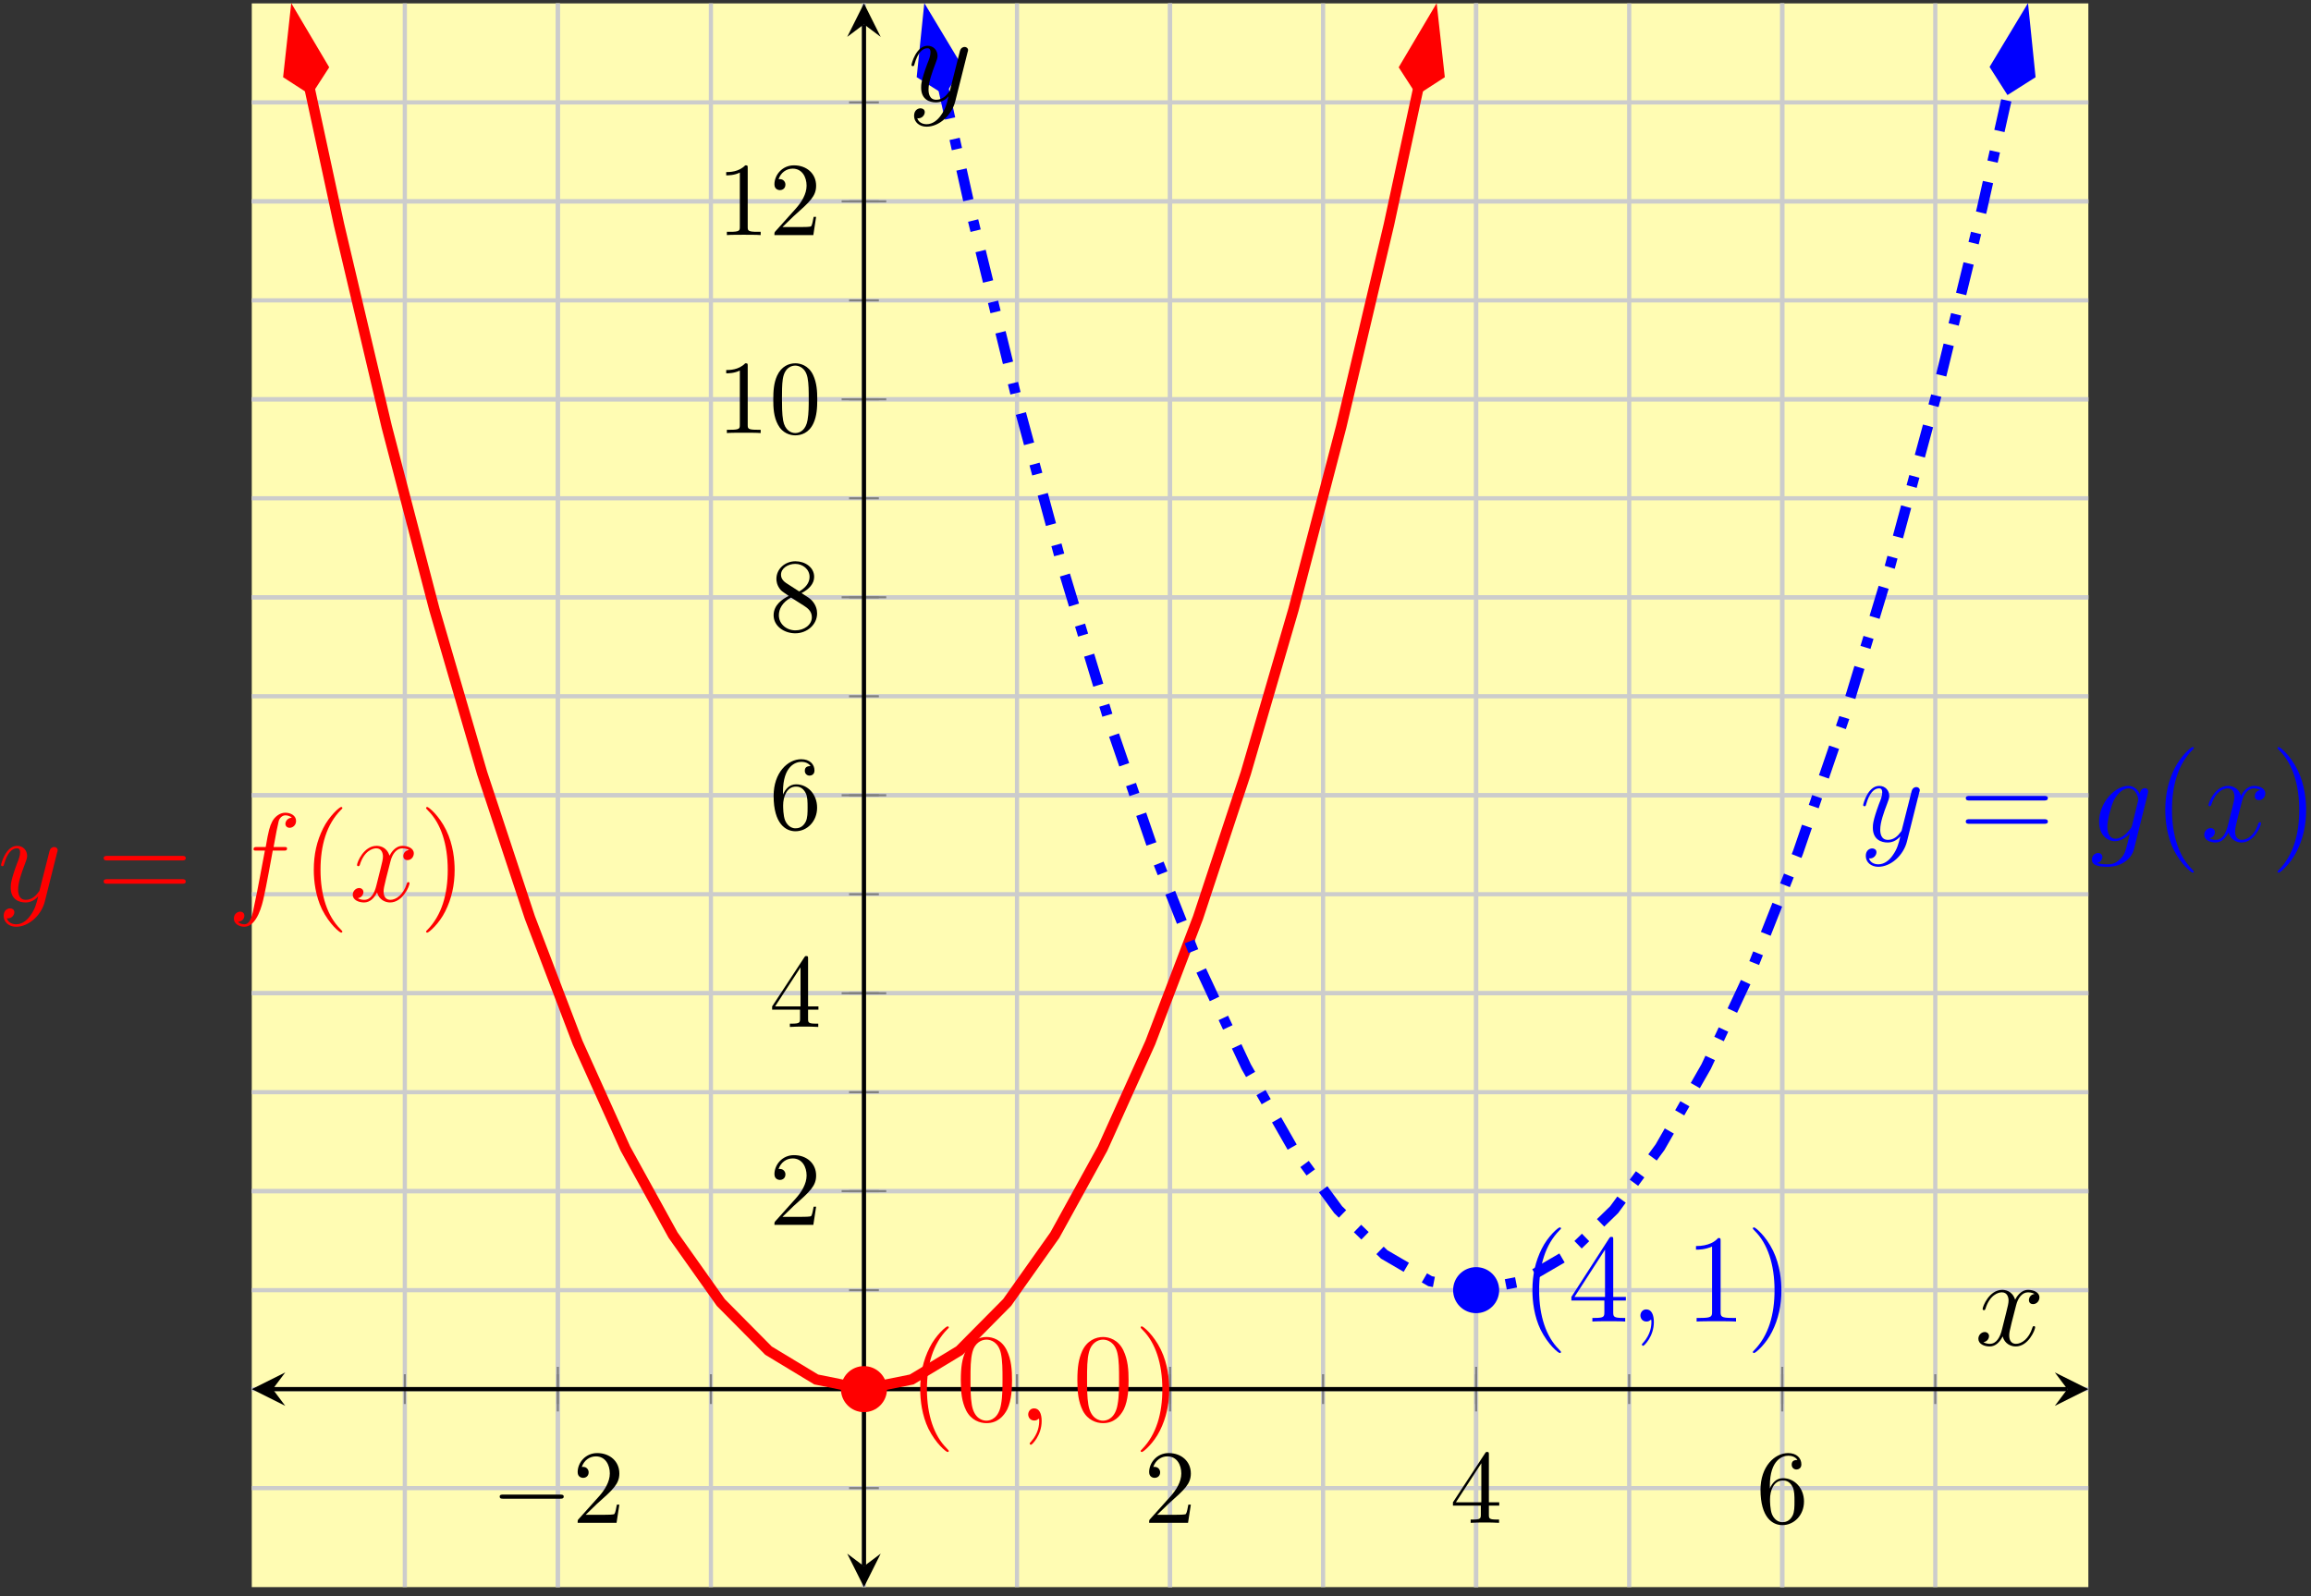
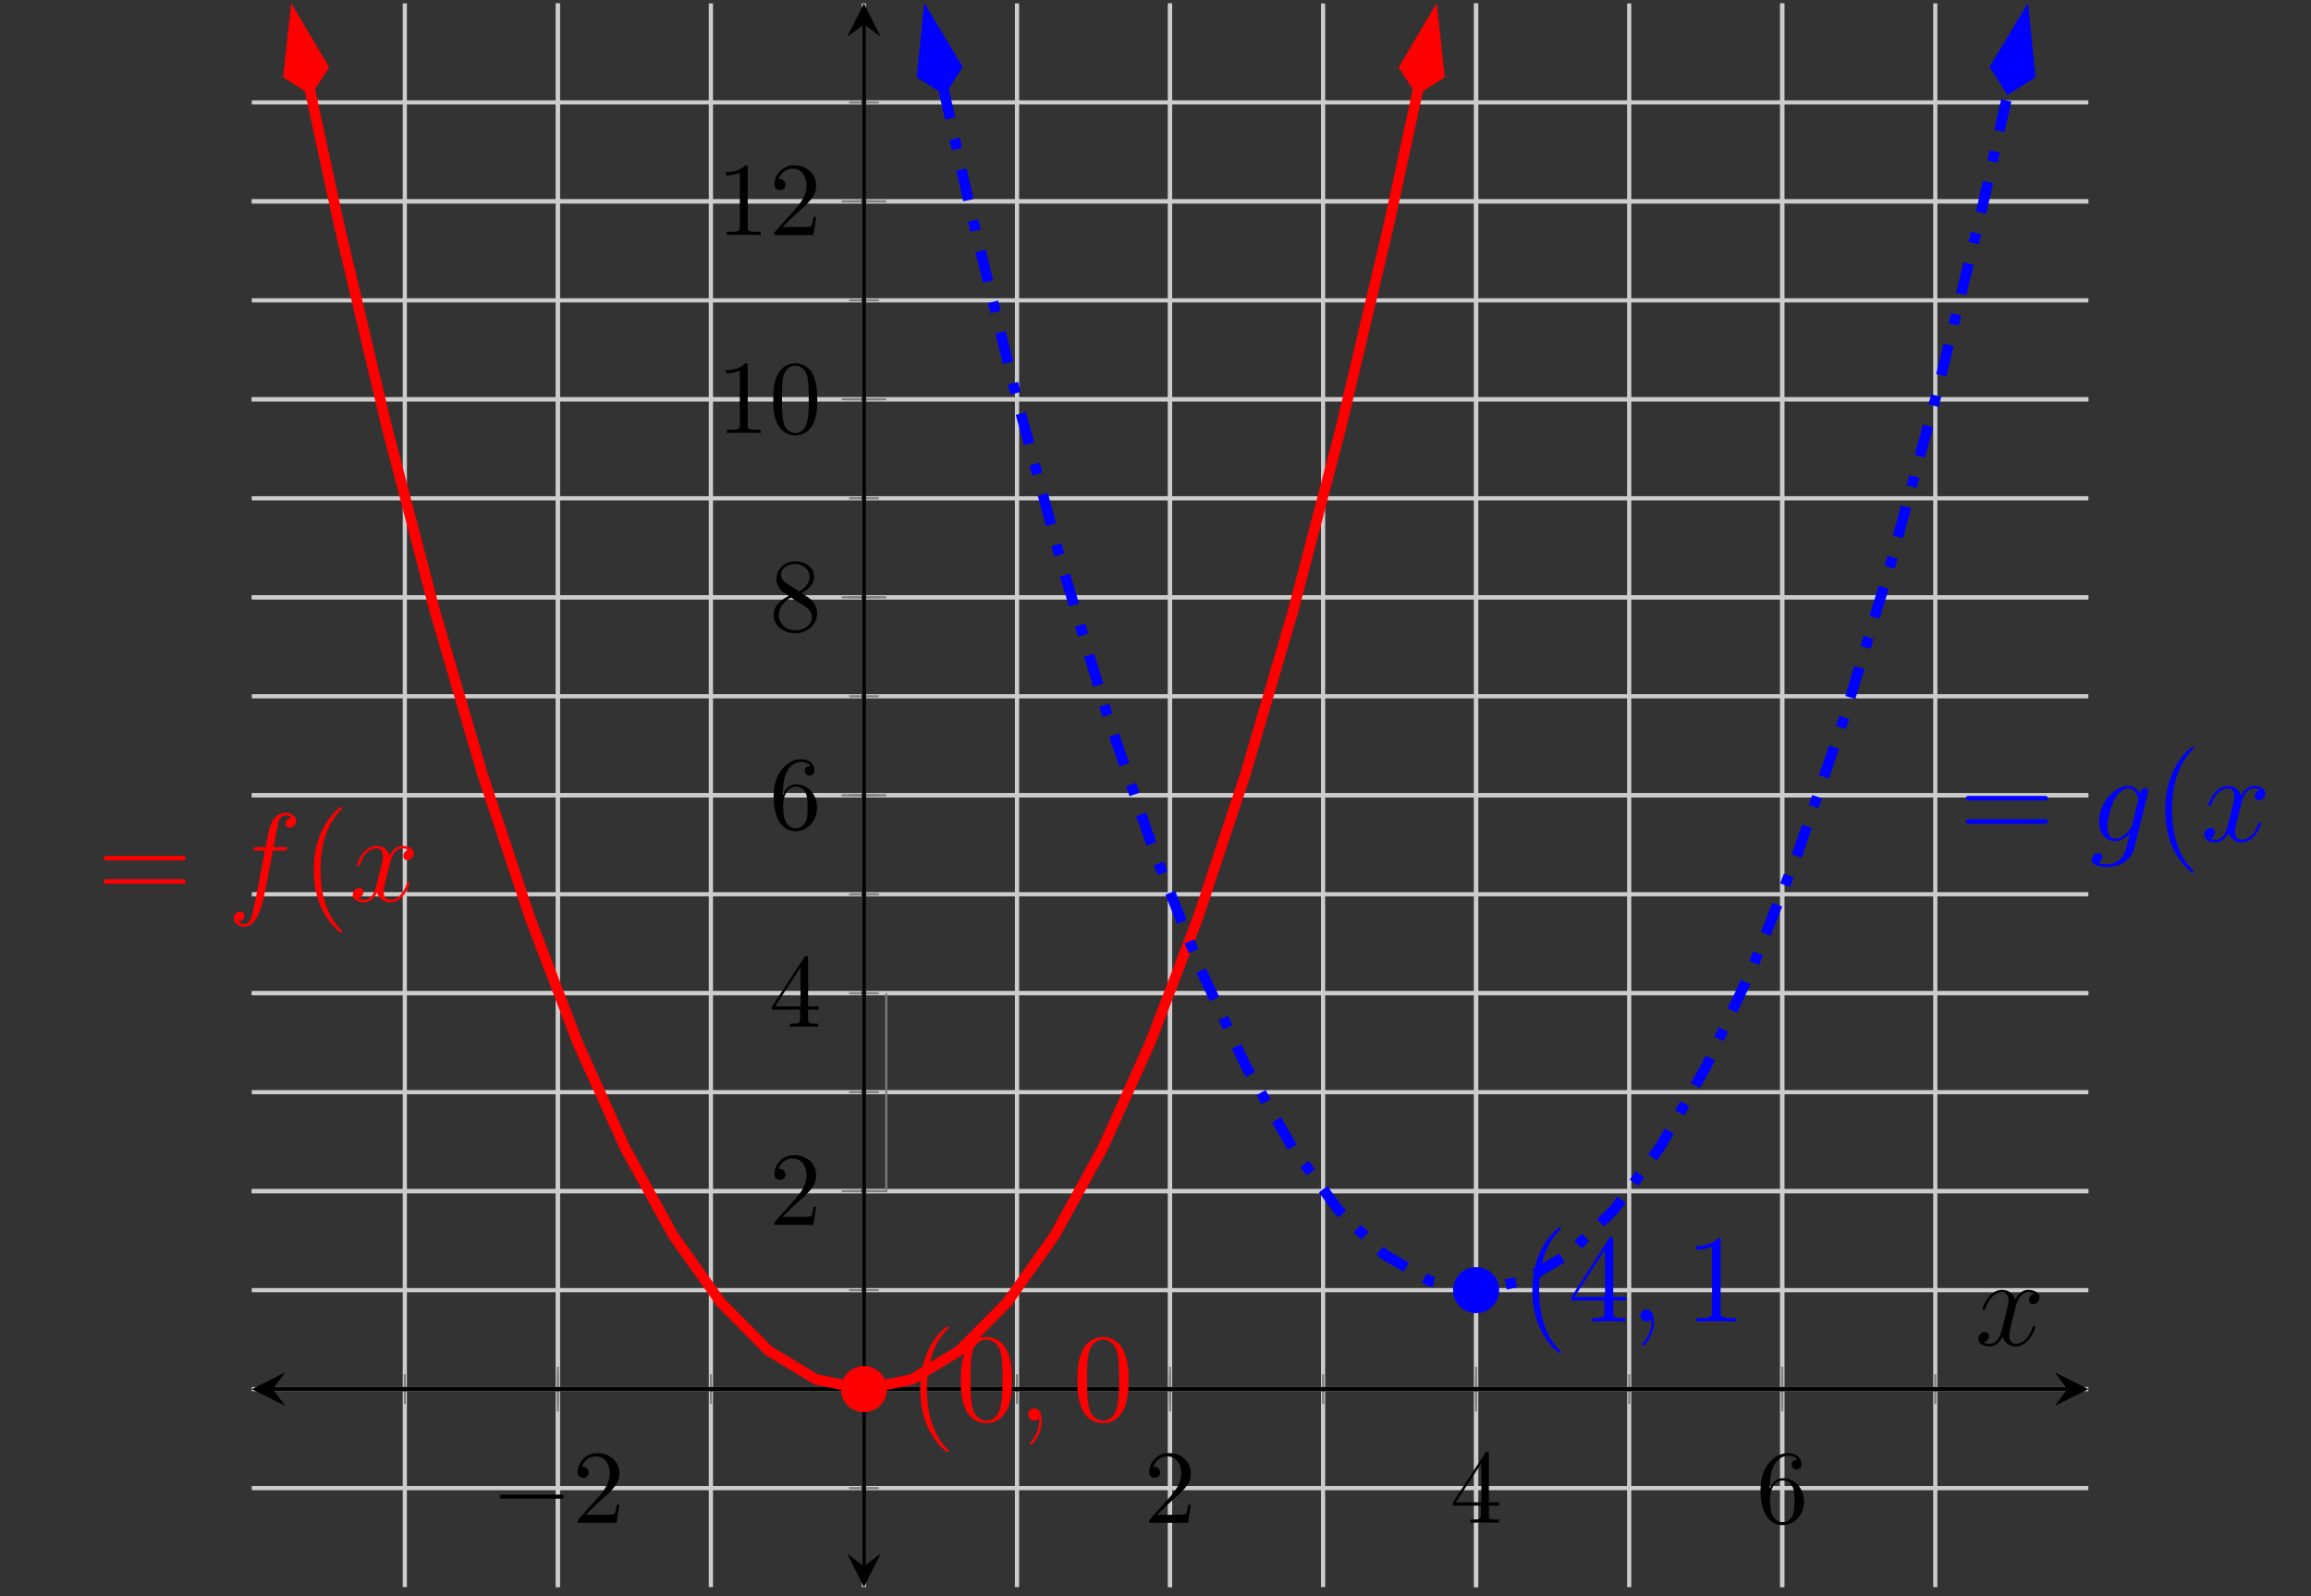
<svg xmlns="http://www.w3.org/2000/svg" xmlns:xlink="http://www.w3.org/1999/xlink" width="220pt" height="152pt" viewBox="0 0 220 152" version="1.1">
  <rect x="0" y="0" width="220" height="152" fill="#333333" stroke="none" />
  <defs>
    <g>
      <symbol overflow="visible" id="glyph0-0">
        <path style="stroke:none;" d="" />
      </symbol>
      <symbol overflow="visible" id="glyph0-1">
        <path style="stroke:none;" d="M 6.562 -2.297 C 6.734 -2.297 6.922 -2.297 6.922 -2.5 C 6.922 -2.688 6.734 -2.688 6.562 -2.688 L 1.172 -2.688 C 1 -2.688 0.828 -2.688 0.828 -2.5 C 0.828 -2.297 1 -2.297 1.172 -2.297 Z M 6.562 -2.297 " />
      </symbol>
      <symbol overflow="visible" id="glyph1-0">
        <path style="stroke:none;" d="" />
      </symbol>
      <symbol overflow="visible" id="glyph1-1">
        <path style="stroke:none;" d="M 1.266 -0.766 L 2.328 -1.797 C 3.875 -3.172 4.469 -3.703 4.469 -4.703 C 4.469 -5.844 3.578 -6.641 2.359 -6.641 C 1.234 -6.641 0.5 -5.719 0.5 -4.828 C 0.5 -4.281 1 -4.281 1.031 -4.281 C 1.203 -4.281 1.547 -4.391 1.547 -4.812 C 1.547 -5.062 1.359 -5.328 1.016 -5.328 C 0.938 -5.328 0.922 -5.328 0.891 -5.312 C 1.109 -5.969 1.656 -6.328 2.234 -6.328 C 3.141 -6.328 3.562 -5.516 3.562 -4.703 C 3.562 -3.906 3.078 -3.125 2.516 -2.5 L 0.609 -0.375 C 0.5 -0.266 0.5 -0.234 0.5 0 L 4.203 0 L 4.469 -1.734 L 4.234 -1.734 C 4.172 -1.438 4.109 -1 4 -0.844 C 3.938 -0.766 3.281 -0.766 3.062 -0.766 Z M 1.266 -0.766 " />
      </symbol>
      <symbol overflow="visible" id="glyph1-2">
        <path style="stroke:none;" d="M 2.938 -1.641 L 2.938 -0.781 C 2.938 -0.422 2.906 -0.312 2.172 -0.312 L 1.969 -0.312 L 1.969 0 C 2.375 -0.031 2.891 -0.031 3.312 -0.031 C 3.734 -0.031 4.25 -0.031 4.672 0 L 4.672 -0.312 L 4.453 -0.312 C 3.719 -0.312 3.703 -0.422 3.703 -0.781 L 3.703 -1.641 L 4.688 -1.641 L 4.688 -1.953 L 3.703 -1.953 L 3.703 -6.484 C 3.703 -6.688 3.703 -6.75 3.531 -6.75 C 3.453 -6.75 3.422 -6.75 3.344 -6.625 L 0.281 -1.953 L 0.281 -1.641 Z M 2.984 -1.953 L 0.562 -1.953 L 2.984 -5.672 Z M 2.984 -1.953 " />
      </symbol>
      <symbol overflow="visible" id="glyph1-3">
        <path style="stroke:none;" d="M 1.312 -3.266 L 1.312 -3.516 C 1.312 -6.031 2.547 -6.391 3.062 -6.391 C 3.297 -6.391 3.719 -6.328 3.938 -5.984 C 3.781 -5.984 3.391 -5.984 3.391 -5.547 C 3.391 -5.234 3.625 -5.078 3.844 -5.078 C 4 -5.078 4.312 -5.172 4.312 -5.562 C 4.312 -6.156 3.875 -6.641 3.047 -6.641 C 1.766 -6.641 0.422 -5.359 0.422 -3.156 C 0.422 -0.484 1.578 0.219 2.5 0.219 C 3.609 0.219 4.562 -0.719 4.562 -2.031 C 4.562 -3.297 3.672 -4.25 2.562 -4.25 C 1.891 -4.25 1.516 -3.75 1.312 -3.266 Z M 2.5 -0.062 C 1.875 -0.062 1.578 -0.656 1.516 -0.812 C 1.328 -1.281 1.328 -2.078 1.328 -2.25 C 1.328 -3.031 1.656 -4.031 2.547 -4.031 C 2.719 -4.031 3.172 -4.031 3.484 -3.406 C 3.656 -3.047 3.656 -2.531 3.656 -2.047 C 3.656 -1.562 3.656 -1.062 3.484 -0.703 C 3.188 -0.109 2.734 -0.062 2.5 -0.062 Z M 2.5 -0.062 " />
      </symbol>
      <symbol overflow="visible" id="glyph1-4">
        <path style="stroke:none;" d="M 1.625 -4.562 C 1.172 -4.859 1.125 -5.188 1.125 -5.359 C 1.125 -5.969 1.781 -6.391 2.484 -6.391 C 3.203 -6.391 3.844 -5.875 3.844 -5.156 C 3.844 -4.578 3.453 -4.109 2.859 -3.766 Z M 3.078 -3.609 C 3.797 -3.984 4.281 -4.5 4.281 -5.156 C 4.281 -6.078 3.406 -6.641 2.5 -6.641 C 1.5 -6.641 0.688 -5.906 0.688 -4.969 C 0.688 -4.797 0.703 -4.344 1.125 -3.875 C 1.234 -3.766 1.609 -3.516 1.859 -3.344 C 1.281 -3.047 0.422 -2.5 0.422 -1.5 C 0.422 -0.453 1.438 0.219 2.484 0.219 C 3.609 0.219 4.562 -0.609 4.562 -1.672 C 4.562 -2.031 4.453 -2.484 4.062 -2.906 C 3.875 -3.109 3.719 -3.203 3.078 -3.609 Z M 2.078 -3.188 L 3.312 -2.406 C 3.594 -2.219 4.062 -1.922 4.062 -1.312 C 4.062 -0.578 3.312 -0.062 2.5 -0.062 C 1.641 -0.062 0.922 -0.672 0.922 -1.5 C 0.922 -2.078 1.234 -2.719 2.078 -3.188 Z M 2.078 -3.188 " />
      </symbol>
      <symbol overflow="visible" id="glyph1-5">
        <path style="stroke:none;" d="M 2.938 -6.375 C 2.938 -6.625 2.938 -6.641 2.703 -6.641 C 2.078 -6 1.203 -6 0.891 -6 L 0.891 -5.688 C 1.094 -5.688 1.672 -5.688 2.188 -5.953 L 2.188 -0.781 C 2.188 -0.422 2.156 -0.312 1.266 -0.312 L 0.953 -0.312 L 0.953 0 C 1.297 -0.031 2.156 -0.031 2.562 -0.031 C 2.953 -0.031 3.828 -0.031 4.172 0 L 4.172 -0.312 L 3.859 -0.312 C 2.953 -0.312 2.938 -0.422 2.938 -0.781 Z M 2.938 -6.375 " />
      </symbol>
      <symbol overflow="visible" id="glyph1-6">
        <path style="stroke:none;" d="M 4.578 -3.188 C 4.578 -3.984 4.531 -4.781 4.188 -5.516 C 3.734 -6.484 2.906 -6.641 2.5 -6.641 C 1.891 -6.641 1.172 -6.375 0.75 -5.453 C 0.438 -4.766 0.391 -3.984 0.391 -3.188 C 0.391 -2.438 0.422 -1.547 0.844 -0.781 C 1.266 0.016 2 0.219 2.484 0.219 C 3.016 0.219 3.781 0.016 4.219 -0.938 C 4.531 -1.625 4.578 -2.406 4.578 -3.188 Z M 2.484 0 C 2.094 0 1.5 -0.25 1.328 -1.203 C 1.219 -1.797 1.219 -2.719 1.219 -3.312 C 1.219 -3.953 1.219 -4.609 1.297 -5.141 C 1.484 -6.328 2.234 -6.422 2.484 -6.422 C 2.812 -6.422 3.469 -6.234 3.656 -5.25 C 3.766 -4.688 3.766 -3.938 3.766 -3.312 C 3.766 -2.562 3.766 -1.891 3.656 -1.25 C 3.5 -0.297 2.938 0 2.484 0 Z M 2.484 0 " />
      </symbol>
      <symbol overflow="visible" id="glyph2-0">
        <path style="stroke:none;" d="" />
      </symbol>
      <symbol overflow="visible" id="glyph2-1">
-         <path style="stroke:none;" d="M 3.141 1.344 C 2.828 1.797 2.359 2.203 1.766 2.203 C 1.625 2.203 1.047 2.172 0.875 1.625 C 0.906 1.641 0.969 1.641 0.984 1.641 C 1.344 1.641 1.594 1.328 1.594 1.047 C 1.594 0.781 1.359 0.688 1.188 0.688 C 0.984 0.688 0.578 0.828 0.578 1.406 C 0.578 2.016 1.094 2.438 1.766 2.438 C 2.969 2.438 4.172 1.344 4.5 0.016 L 5.672 -4.656 C 5.688 -4.703 5.719 -4.781 5.719 -4.859 C 5.719 -5.031 5.562 -5.156 5.391 -5.156 C 5.281 -5.156 5.031 -5.109 4.938 -4.75 L 4.047 -1.234 C 4 -1.016 4 -0.984 3.891 -0.859 C 3.656 -0.531 3.266 -0.125 2.688 -0.125 C 2.016 -0.125 1.953 -0.781 1.953 -1.094 C 1.953 -1.781 2.281 -2.703 2.609 -3.562 C 2.734 -3.906 2.812 -4.078 2.812 -4.312 C 2.812 -4.812 2.453 -5.266 1.859 -5.266 C 0.766 -5.266 0.328 -3.531 0.328 -3.438 C 0.328 -3.391 0.375 -3.328 0.453 -3.328 C 0.562 -3.328 0.578 -3.375 0.625 -3.547 C 0.906 -4.547 1.359 -5.031 1.828 -5.031 C 1.938 -5.031 2.141 -5.031 2.141 -4.641 C 2.141 -4.328 2.016 -3.984 1.828 -3.531 C 1.25 -1.953 1.25 -1.562 1.25 -1.281 C 1.25 -0.141 2.062 0.125 2.656 0.125 C 3 0.125 3.438 0.016 3.844 -0.438 L 3.859 -0.422 C 3.688 0.281 3.562 0.75 3.141 1.344 Z M 3.141 1.344 " />
-       </symbol>
+         </symbol>
      <symbol overflow="visible" id="glyph2-2">
        <path style="stroke:none;" d="M 5.328 -4.812 C 5.562 -4.812 5.672 -4.812 5.672 -5.031 C 5.672 -5.156 5.562 -5.156 5.359 -5.156 L 4.391 -5.156 C 4.609 -6.391 4.781 -7.234 4.875 -7.609 C 4.953 -7.906 5.203 -8.172 5.516 -8.172 C 5.766 -8.172 6.016 -8.062 6.125 -7.953 C 5.672 -7.906 5.516 -7.562 5.516 -7.359 C 5.516 -7.125 5.703 -6.984 5.922 -6.984 C 6.172 -6.984 6.531 -7.188 6.531 -7.641 C 6.531 -8.141 6.031 -8.422 5.5 -8.422 C 4.984 -8.422 4.484 -8.031 4.25 -7.562 C 4.031 -7.141 3.906 -6.719 3.641 -5.156 L 2.828 -5.156 C 2.609 -5.156 2.484 -5.156 2.484 -4.938 C 2.484 -4.812 2.562 -4.812 2.797 -4.812 L 3.562 -4.812 C 3.344 -3.688 2.859 -0.984 2.578 0.281 C 2.375 1.328 2.203 2.203 1.609 2.203 C 1.562 2.203 1.219 2.203 1 1.969 C 1.609 1.922 1.609 1.406 1.609 1.391 C 1.609 1.141 1.438 1 1.203 1 C 0.969 1 0.609 1.203 0.609 1.656 C 0.609 2.172 1.141 2.438 1.609 2.438 C 2.828 2.438 3.328 0.25 3.453 -0.344 C 3.672 -1.266 4.25 -4.453 4.312 -4.812 Z M 5.328 -4.812 " />
      </symbol>
      <symbol overflow="visible" id="glyph2-3">
        <path style="stroke:none;" d="M 5.672 -4.875 C 5.281 -4.812 5.141 -4.516 5.141 -4.297 C 5.141 -4 5.359 -3.906 5.531 -3.906 C 5.891 -3.906 6.141 -4.219 6.141 -4.547 C 6.141 -5.047 5.562 -5.266 5.062 -5.266 C 4.344 -5.266 3.938 -4.547 3.828 -4.328 C 3.547 -5.219 2.812 -5.266 2.594 -5.266 C 1.375 -5.266 0.734 -3.703 0.734 -3.438 C 0.734 -3.391 0.781 -3.328 0.859 -3.328 C 0.953 -3.328 0.984 -3.406 1 -3.453 C 1.406 -4.781 2.219 -5.031 2.562 -5.031 C 3.094 -5.031 3.203 -4.531 3.203 -4.25 C 3.203 -3.984 3.125 -3.703 2.984 -3.125 L 2.578 -1.5 C 2.406 -0.781 2.062 -0.125 1.422 -0.125 C 1.359 -0.125 1.062 -0.125 0.812 -0.281 C 1.25 -0.359 1.344 -0.719 1.344 -0.859 C 1.344 -1.094 1.156 -1.25 0.938 -1.25 C 0.641 -1.25 0.328 -0.984 0.328 -0.609 C 0.328 -0.109 0.891 0.125 1.406 0.125 C 1.984 0.125 2.391 -0.328 2.641 -0.828 C 2.828 -0.125 3.438 0.125 3.875 0.125 C 5.094 0.125 5.734 -1.453 5.734 -1.703 C 5.734 -1.766 5.688 -1.812 5.625 -1.812 C 5.516 -1.812 5.5 -1.75 5.469 -1.656 C 5.141 -0.609 4.453 -0.125 3.906 -0.125 C 3.484 -0.125 3.266 -0.438 3.266 -0.922 C 3.266 -1.188 3.312 -1.375 3.5 -2.156 L 3.922 -3.797 C 4.094 -4.5 4.5 -5.031 5.062 -5.031 C 5.078 -5.031 5.422 -5.031 5.672 -4.875 Z M 5.672 -4.875 " />
      </symbol>
      <symbol overflow="visible" id="glyph2-4">
        <path style="stroke:none;" d="M 4.047 -1.516 C 4 -1.328 3.969 -1.281 3.812 -1.094 C 3.328 -0.469 2.828 -0.234 2.453 -0.234 C 2.062 -0.234 1.688 -0.547 1.688 -1.375 C 1.688 -2.016 2.047 -3.344 2.312 -3.891 C 2.656 -4.547 3.188 -5.031 3.688 -5.031 C 4.484 -5.031 4.641 -4.047 4.641 -3.984 L 4.609 -3.812 Z M 4.781 -4.484 C 4.625 -4.828 4.297 -5.266 3.688 -5.266 C 2.391 -5.266 0.906 -3.641 0.906 -1.859 C 0.906 -0.609 1.656 0 2.422 0 C 3.062 0 3.625 -0.5 3.844 -0.734 L 3.578 0.328 C 3.406 0.984 3.328 1.297 2.906 1.703 C 2.422 2.203 1.953 2.203 1.703 2.203 C 1.344 2.203 1.047 2.172 0.734 2.078 C 1.125 1.969 1.219 1.641 1.219 1.5 C 1.219 1.312 1.078 1.125 0.812 1.125 C 0.531 1.125 0.219 1.359 0.219 1.75 C 0.219 2.25 0.703 2.438 1.719 2.438 C 3.266 2.438 4.062 1.453 4.219 0.797 L 5.547 -4.547 C 5.578 -4.703 5.578 -4.719 5.578 -4.75 C 5.578 -4.906 5.453 -5.047 5.266 -5.047 C 4.984 -5.047 4.812 -4.812 4.781 -4.484 Z M 4.781 -4.484 " />
      </symbol>
      <symbol overflow="visible" id="glyph2-5">
        <path style="stroke:none;" d="M 2.328 0.047 C 2.328 -0.641 2.109 -1.156 1.609 -1.156 C 1.234 -1.156 1.047 -0.844 1.047 -0.578 C 1.047 -0.328 1.219 0 1.625 0 C 1.781 0 1.906 -0.047 2.016 -0.156 C 2.047 -0.172 2.062 -0.172 2.062 -0.172 C 2.094 -0.172 2.094 -0.016 2.094 0.047 C 2.094 0.438 2.016 1.219 1.328 2 C 1.188 2.141 1.188 2.156 1.188 2.188 C 1.188 2.25 1.25 2.312 1.312 2.312 C 1.406 2.312 2.328 1.422 2.328 0.047 Z M 2.328 0.047 " />
      </symbol>
      <symbol overflow="visible" id="glyph3-0">
        <path style="stroke:none;" d="" />
      </symbol>
      <symbol overflow="visible" id="glyph3-1">
        <path style="stroke:none;" d="M 8.062 -3.875 C 8.234 -3.875 8.453 -3.875 8.453 -4.094 C 8.453 -4.312 8.25 -4.312 8.062 -4.312 L 1.031 -4.312 C 0.859 -4.312 0.641 -4.312 0.641 -4.094 C 0.641 -3.875 0.844 -3.875 1.031 -3.875 Z M 8.062 -1.656 C 8.234 -1.656 8.453 -1.656 8.453 -1.859 C 8.453 -2.094 8.25 -2.094 8.062 -2.094 L 1.031 -2.094 C 0.859 -2.094 0.641 -2.094 0.641 -1.875 C 0.641 -1.656 0.844 -1.656 1.031 -1.656 Z M 8.062 -1.656 " />
      </symbol>
      <symbol overflow="visible" id="glyph3-2">
        <path style="stroke:none;" d="M 3.891 2.906 C 3.891 2.875 3.891 2.844 3.688 2.641 C 2.484 1.438 1.812 -0.531 1.812 -2.969 C 1.812 -5.297 2.375 -7.297 3.766 -8.703 C 3.891 -8.812 3.891 -8.828 3.891 -8.875 C 3.891 -8.938 3.828 -8.969 3.781 -8.969 C 3.625 -8.969 2.641 -8.109 2.062 -6.938 C 1.453 -5.719 1.172 -4.453 1.172 -2.969 C 1.172 -1.906 1.344 -0.484 1.953 0.781 C 2.672 2.219 3.641 3 3.781 3 C 3.828 3 3.891 2.969 3.891 2.906 Z M 3.891 2.906 " />
      </symbol>
      <symbol overflow="visible" id="glyph3-3">
-         <path style="stroke:none;" d="M 3.375 -2.969 C 3.375 -3.891 3.25 -5.359 2.578 -6.75 C 1.875 -8.188 0.891 -8.969 0.766 -8.969 C 0.719 -8.969 0.656 -8.938 0.656 -8.875 C 0.656 -8.828 0.656 -8.812 0.859 -8.609 C 2.062 -7.406 2.719 -5.422 2.719 -2.984 C 2.719 -0.672 2.156 1.328 0.781 2.734 C 0.656 2.844 0.656 2.875 0.656 2.906 C 0.656 2.969 0.719 3 0.766 3 C 0.922 3 1.906 2.141 2.484 0.969 C 3.094 -0.25 3.375 -1.547 3.375 -2.969 Z M 3.375 -2.969 " />
-       </symbol>
+         </symbol>
      <symbol overflow="visible" id="glyph3-4">
        <path style="stroke:none;" d="M 5.359 -3.828 C 5.359 -4.812 5.297 -5.781 4.859 -6.688 C 4.375 -7.688 3.516 -7.953 2.922 -7.953 C 2.234 -7.953 1.391 -7.609 0.938 -6.609 C 0.609 -5.859 0.484 -5.109 0.484 -3.828 C 0.484 -2.672 0.578 -1.797 1 -0.938 C 1.469 -0.031 2.297 0.25 2.922 0.25 C 3.953 0.25 4.547 -0.375 4.906 -1.062 C 5.328 -1.953 5.359 -3.125 5.359 -3.828 Z M 2.922 0.016 C 2.531 0.016 1.75 -0.203 1.531 -1.5 C 1.406 -2.219 1.406 -3.125 1.406 -3.969 C 1.406 -4.953 1.406 -5.828 1.594 -6.531 C 1.797 -7.344 2.406 -7.703 2.922 -7.703 C 3.375 -7.703 4.062 -7.438 4.297 -6.406 C 4.453 -5.719 4.453 -4.781 4.453 -3.969 C 4.453 -3.172 4.453 -2.266 4.312 -1.531 C 4.094 -0.219 3.328 0.016 2.922 0.016 Z M 2.922 0.016 " />
      </symbol>
      <symbol overflow="visible" id="glyph3-5">
        <path style="stroke:none;" d="M 4.312 -7.781 C 4.312 -8.016 4.312 -8.062 4.141 -8.062 C 4.047 -8.062 4.016 -8.062 3.922 -7.922 L 0.328 -2.344 L 0.328 -2 L 3.469 -2 L 3.469 -0.906 C 3.469 -0.469 3.438 -0.344 2.562 -0.344 L 2.328 -0.344 L 2.328 0 C 2.609 -0.031 3.547 -0.031 3.891 -0.031 C 4.219 -0.031 5.172 -0.031 5.453 0 L 5.453 -0.344 L 5.219 -0.344 C 4.344 -0.344 4.312 -0.469 4.312 -0.906 L 4.312 -2 L 5.516 -2 L 5.516 -2.344 L 4.312 -2.344 Z M 3.531 -6.844 L 3.531 -2.344 L 0.625 -2.344 Z M 3.531 -6.844 " />
      </symbol>
      <symbol overflow="visible" id="glyph3-6">
        <path style="stroke:none;" d="M 3.438 -7.656 C 3.438 -7.938 3.438 -7.953 3.203 -7.953 C 2.922 -7.625 2.312 -7.188 1.094 -7.188 L 1.094 -6.844 C 1.359 -6.844 1.953 -6.844 2.625 -7.141 L 2.625 -0.922 C 2.625 -0.484 2.578 -0.344 1.531 -0.344 L 1.156 -0.344 L 1.156 0 C 1.484 -0.031 2.641 -0.031 3.031 -0.031 C 3.438 -0.031 4.578 -0.031 4.906 0 L 4.906 -0.344 L 4.531 -0.344 C 3.484 -0.344 3.438 -0.484 3.438 -0.922 Z M 3.438 -7.656 " />
      </symbol>
    </g>
  </defs>
  <g id="surface1">
-     <path style=" stroke:none;fill-rule:nonzero;fill:rgb(100%,98.47%,70.001%);fill-opacity:1;" d="M 23.969 151.129 L 198.805 151.129 L 198.805 0.324 L 23.969 0.324 Z M 23.969 151.129 " />
    <path style="fill:none;stroke-width:0.399;stroke-linecap:butt;stroke-linejoin:miter;stroke:rgb(79.999%,79.999%,79.999%);stroke-opacity:1;stroke-miterlimit:10;" d="M 14.571 -0.001 L 14.571 150.804 M 29.137 -0.001 L 29.137 150.804 M 43.708 -0.001 L 43.708 150.804 M 58.278 -0.001 L 58.278 150.804 M 72.848 -0.001 L 72.848 150.804 M 87.419 -0.001 L 87.419 150.804 M 101.985 -0.001 L 101.985 150.804 M 116.555 -0.001 L 116.555 150.804 M 131.126 -0.001 L 131.126 150.804 M 145.696 -0.001 L 145.696 150.804 M 160.266 -0.001 L 160.266 150.804 " transform="matrix(1,0,0,-1,23.968,151.128)" />
    <path style="fill:none;stroke-width:0.399;stroke-linecap:butt;stroke-linejoin:miter;stroke:rgb(79.999%,79.999%,79.999%);stroke-opacity:1;stroke-miterlimit:10;" d="M 29.137 -0.001 L 29.137 150.804 M 87.419 -0.001 L 87.419 150.804 M 116.555 -0.001 L 116.555 150.804 M 145.696 -0.001 L 145.696 150.804 " transform="matrix(1,0,0,-1,23.968,151.128)" />
    <path style="fill:none;stroke-width:0.399;stroke-linecap:butt;stroke-linejoin:miter;stroke:rgb(79.999%,79.999%,79.999%);stroke-opacity:1;stroke-miterlimit:10;" d="M 0.001 9.425 L 174.837 9.425 M 0.001 18.851 L 174.837 18.851 M 0.001 28.276 L 174.837 28.276 M 0.001 37.702 L 174.837 37.702 M 0.001 47.128 L 174.837 47.128 M 0.001 56.55 L 174.837 56.55 M 0.001 65.976 L 174.837 65.976 M 0.001 75.401 L 174.837 75.401 M 0.001 84.827 L 174.837 84.827 M 0.001 94.253 L 174.837 94.253 M 0.001 103.679 L 174.837 103.679 M 0.001 113.105 L 174.837 113.105 M 0.001 122.526 L 174.837 122.526 M 0.001 131.952 L 174.837 131.952 M 0.001 141.378 L 174.837 141.378 " transform="matrix(1,0,0,-1,23.968,151.128)" />
    <path style="fill:none;stroke-width:0.399;stroke-linecap:butt;stroke-linejoin:miter;stroke:rgb(79.999%,79.999%,79.999%);stroke-opacity:1;stroke-miterlimit:10;" d="M 0.001 37.702 L 174.837 37.702 M 0.001 56.55 L 174.837 56.55 M 0.001 75.401 L 174.837 75.401 M 0.001 94.253 L 174.837 94.253 M 0.001 113.105 L 174.837 113.105 M 0.001 131.952 L 174.837 131.952 " transform="matrix(1,0,0,-1,23.968,151.128)" />
    <path style="fill:none;stroke-width:0.199;stroke-linecap:butt;stroke-linejoin:miter;stroke:rgb(50%,50%,50%);stroke-opacity:1;stroke-miterlimit:10;" d="M 14.571 17.433 L 14.571 20.269 M 29.137 17.433 L 29.137 20.269 M 43.708 17.433 L 43.708 20.269 M 58.278 17.433 L 58.278 20.269 M 72.848 17.433 L 72.848 20.269 M 87.419 17.433 L 87.419 20.269 M 101.985 17.433 L 101.985 20.269 M 116.555 17.433 L 116.555 20.269 M 131.126 17.433 L 131.126 20.269 M 145.696 17.433 L 145.696 20.269 M 160.266 17.433 L 160.266 20.269 " transform="matrix(1,0,0,-1,23.968,151.128)" />
    <path style="fill:none;stroke-width:0.199;stroke-linecap:butt;stroke-linejoin:miter;stroke:rgb(50%,50%,50%);stroke-opacity:1;stroke-miterlimit:10;" d="M 29.137 16.726 L 29.137 20.976 M 87.419 16.726 L 87.419 20.976 M 116.555 16.726 L 116.555 20.976 M 145.696 16.726 L 145.696 20.976 " transform="matrix(1,0,0,-1,23.968,151.128)" />
    <path style="fill:none;stroke-width:0.199;stroke-linecap:butt;stroke-linejoin:miter;stroke:rgb(50%,50%,50%);stroke-opacity:1;stroke-miterlimit:10;" d="M 56.86 9.425 L 59.696 9.425 M 56.86 18.851 L 59.696 18.851 M 56.86 28.276 L 59.696 28.276 M 56.86 37.702 L 59.696 37.702 M 56.86 47.128 L 59.696 47.128 M 56.86 56.55 L 59.696 56.55 M 56.86 65.976 L 59.696 65.976 M 56.86 75.401 L 59.696 75.401 M 56.86 84.827 L 59.696 84.827 M 56.86 94.253 L 59.696 94.253 M 56.86 103.679 L 59.696 103.679 M 56.86 113.105 L 59.696 113.105 M 56.86 122.526 L 59.696 122.526 M 56.86 131.952 L 59.696 131.952 M 56.86 141.378 L 59.696 141.378 " transform="matrix(1,0,0,-1,23.968,151.128)" />
-     <path style="fill:none;stroke-width:0.199;stroke-linecap:butt;stroke-linejoin:miter;stroke:rgb(50%,50%,50%);stroke-opacity:1;stroke-miterlimit:10;" d="M 56.153 37.702 L 60.403 37.702 M 56.153 56.55 L 60.403 56.55 M 56.153 75.401 L 60.403 75.401 M 56.153 94.253 L 60.403 94.253 M 56.153 113.105 L 60.403 113.105 M 56.153 131.952 L 60.403 131.952 " transform="matrix(1,0,0,-1,23.968,151.128)" />
+     <path style="fill:none;stroke-width:0.199;stroke-linecap:butt;stroke-linejoin:miter;stroke:rgb(50%,50%,50%);stroke-opacity:1;stroke-miterlimit:10;" d="M 56.153 37.702 L 60.403 37.702 L 60.403 56.55 M 56.153 75.401 L 60.403 75.401 M 56.153 94.253 L 60.403 94.253 M 56.153 113.105 L 60.403 113.105 M 56.153 131.952 L 60.403 131.952 " transform="matrix(1,0,0,-1,23.968,151.128)" />
    <path style="fill:none;stroke-width:0.399;stroke-linecap:butt;stroke-linejoin:miter;stroke:rgb(0%,0%,0%);stroke-opacity:1;stroke-miterlimit:10;" d="M 1.993 18.851 L 172.841 18.851 " transform="matrix(1,0,0,-1,23.968,151.128)" />
    <path style=" stroke:none;fill-rule:nonzero;fill:rgb(0%,0%,0%);fill-opacity:1;" d="M 23.969 132.277 L 27.156 133.871 L 25.961 132.277 L 27.156 130.684 " />
    <path style=" stroke:none;fill-rule:nonzero;fill:rgb(0%,0%,0%);fill-opacity:1;" d="M 198.805 132.277 L 195.613 130.684 L 196.809 132.277 L 195.613 133.871 " />
    <path style="fill:none;stroke-width:0.399;stroke-linecap:butt;stroke-linejoin:miter;stroke:rgb(0%,0%,0%);stroke-opacity:1;stroke-miterlimit:10;" d="M 58.278 1.991 L 58.278 148.812 " transform="matrix(1,0,0,-1,23.968,151.128)" />
    <path style=" stroke:none;fill-rule:nonzero;fill:rgb(0%,0%,0%);fill-opacity:1;" d="M 82.246 151.129 L 83.84 147.941 L 82.246 149.137 L 80.652 147.941 " />
    <path style=" stroke:none;fill-rule:nonzero;fill:rgb(0%,0%,0%);fill-opacity:1;" d="M 82.246 0.324 L 80.652 3.512 L 82.246 2.316 L 83.84 3.512 " />
    <g style="fill:rgb(0%,0%,0%);fill-opacity:1;">
      <use xlink:href="#glyph0-1" x="46.742" y="145.008" />
    </g>
    <g style="fill:rgb(0%,0%,0%);fill-opacity:1;">
      <use xlink:href="#glyph1-1" x="54.491" y="145.008" />
    </g>
    <g style="fill:rgb(0%,0%,0%);fill-opacity:1;">
      <use xlink:href="#glyph1-1" x="108.895" y="145.008" />
    </g>
    <g style="fill:rgb(0%,0%,0%);fill-opacity:1;">
      <use xlink:href="#glyph1-2" x="138.034" y="145.008" />
    </g>
    <g style="fill:rgb(0%,0%,0%);fill-opacity:1;">
      <use xlink:href="#glyph1-3" x="167.173" y="145.008" />
    </g>
    <g style="fill:rgb(0%,0%,0%);fill-opacity:1;">
      <use xlink:href="#glyph1-1" x="73.224" y="116.637" />
    </g>
    <g style="fill:rgb(0%,0%,0%);fill-opacity:1;">
      <use xlink:href="#glyph1-2" x="73.224" y="97.787" />
    </g>
    <g style="fill:rgb(0%,0%,0%);fill-opacity:1;">
      <use xlink:href="#glyph1-3" x="73.224" y="78.936" />
    </g>
    <g style="fill:rgb(0%,0%,0%);fill-opacity:1;">
      <use xlink:href="#glyph1-4" x="73.224" y="60.086" />
    </g>
    <g style="fill:rgb(0%,0%,0%);fill-opacity:1;">
      <use xlink:href="#glyph1-5" x="68.242" y="41.236" />
      <use xlink:href="#glyph1-6" x="73.223" y="41.236" />
    </g>
    <g style="fill:rgb(0%,0%,0%);fill-opacity:1;">
      <use xlink:href="#glyph1-5" x="68.242" y="22.385" />
      <use xlink:href="#glyph1-1" x="73.223" y="22.385" />
    </g>
    <path style="fill:none;stroke-width:0.996;stroke-linecap:butt;stroke-linejoin:miter;stroke:rgb(100%,0%,0%);stroke-opacity:1;stroke-miterlimit:10;" d="M 5.501 142.741 L 8.302 129.749 L 12.845 110.503 L 17.387 93.089 L 21.93 77.507 L 26.473 63.761 L 31.02 51.847 L 35.563 41.765 L 40.106 33.515 L 44.649 27.101 L 49.192 22.515 L 53.735 19.769 L 58.278 18.851 L 62.821 19.769 L 67.364 22.515 L 71.907 27.101 L 76.45 33.515 L 80.993 41.765 L 85.536 51.843 L 90.083 63.761 L 94.626 77.507 L 99.169 93.089 L 103.712 110.499 L 108.255 129.749 L 111.055 142.741 " transform="matrix(1,0,0,-1,23.968,151.128)" />
    <path style="fill-rule:nonzero;fill:rgb(100%,0%,0%);fill-opacity:1;stroke-width:0.996;stroke-linecap:butt;stroke-linejoin:miter;stroke:rgb(100%,0%,0%);stroke-opacity:1;stroke-miterlimit:10;" d="M 7.39 0.001 L 2.377 1.672 L 0.704 0.001 L 2.375 -1.672 Z M 7.39 0.001 " transform="matrix(-0.211,-0.979,-0.979,0.211,29.618,9.075)" />
    <path style="fill-rule:nonzero;fill:rgb(100%,0%,0%);fill-opacity:1;stroke-width:0.996;stroke-linecap:butt;stroke-linejoin:miter;stroke:rgb(100%,0%,0%);stroke-opacity:1;stroke-miterlimit:10;" d="M 7.39 -0.001 L 2.375 1.673 L 0.704 -0.001 L 2.378 -1.672 Z M 7.39 -0.001 " transform="matrix(0.211,-0.979,-0.979,-0.211,134.874,9.076)" />
    <g style="fill:rgb(100%,0%,0%);fill-opacity:1;">
      <use xlink:href="#glyph2-1" x="-0.229" y="85.81" />
    </g>
    <g style="fill:rgb(100%,0%,0%);fill-opacity:1;">
      <use xlink:href="#glyph3-1" x="9.228" y="85.81" />
    </g>
    <g style="fill:rgb(100%,0%,0%);fill-opacity:1;">
      <use xlink:href="#glyph2-2" x="21.654" y="85.81" />
    </g>
    <g style="fill:rgb(100%,0%,0%);fill-opacity:1;">
      <use xlink:href="#glyph3-2" x="28.7" y="85.81" />
    </g>
    <g style="fill:rgb(100%,0%,0%);fill-opacity:1;">
      <use xlink:href="#glyph2-3" x="33.253" y="85.81" />
    </g>
    <g style="fill:rgb(100%,0%,0%);fill-opacity:1;">
      <use xlink:href="#glyph3-3" x="39.905" y="85.81" />
    </g>
    <path style="fill:none;stroke-width:0.996;stroke-linecap:butt;stroke-linejoin:miter;stroke:rgb(0%,0%,100%);stroke-opacity:1;stroke-dasharray:2.989,1.993,0.996,1.993;stroke-miterlimit:10;" d="M 65.825 142.765 L 68.395 131.257 L 72.774 113.386 L 77.153 97.214 L 81.532 82.745 L 85.911 69.98 L 90.286 58.917 L 94.665 49.554 L 99.044 41.894 L 103.423 35.937 L 107.802 31.679 L 112.177 29.128 L 116.555 28.276 L 120.934 29.128 L 125.313 31.679 L 129.692 35.937 L 134.067 41.894 L 138.446 49.554 L 142.825 58.913 L 147.204 69.98 L 151.583 82.745 L 155.958 97.214 L 160.337 113.386 L 164.716 131.257 L 167.29 142.765 " transform="matrix(1,0,0,-1,23.968,151.128)" />
    <path style="fill-rule:nonzero;fill:rgb(0%,0%,100%);fill-opacity:1;stroke-width:0.996;stroke-linecap:butt;stroke-linejoin:miter;stroke:rgb(0%,0%,100%);stroke-opacity:1;stroke-miterlimit:10;" d="M 7.391 -0.001 L 2.378 1.672 L 0.704 -0.002 L 2.378 -1.672 Z M 7.391 -0.001 " transform="matrix(-0.218,-0.977,-0.977,0.218,89.945,9.051)" />
    <path style="fill-rule:nonzero;fill:rgb(0%,0%,100%);fill-opacity:1;stroke-width:0.996;stroke-linecap:butt;stroke-linejoin:miter;stroke:rgb(0%,0%,100%);stroke-opacity:1;stroke-miterlimit:10;" d="M 7.39 -0.001 L 2.375 1.673 L 0.706 0 L 2.375 -1.67 Z M 7.39 -0.001 " transform="matrix(0.218,-0.977,-0.977,-0.218,191.104,9.053)" />
    <g style="fill:rgb(0%,0%,100%);fill-opacity:1;">
      <use xlink:href="#glyph2-1" x="177.039" y="80.101" />
    </g>
    <g style="fill:rgb(0%,0%,100%);fill-opacity:1;">
      <use xlink:href="#glyph3-1" x="186.496" y="80.101" />
    </g>
    <g style="fill:rgb(0%,0%,100%);fill-opacity:1;">
      <use xlink:href="#glyph2-4" x="198.922" y="80.101" />
    </g>
    <g style="fill:rgb(0%,0%,100%);fill-opacity:1;">
      <use xlink:href="#glyph3-2" x="204.956" y="80.101" />
    </g>
    <g style="fill:rgb(0%,0%,100%);fill-opacity:1;">
      <use xlink:href="#glyph2-3" x="209.508" y="80.101" />
    </g>
    <g style="fill:rgb(0%,0%,100%);fill-opacity:1;">
      <use xlink:href="#glyph3-3" x="216.161" y="80.101" />
    </g>
    <g style="fill:rgb(100%,0%,0%);fill-opacity:1;">
      <use xlink:href="#glyph3-2" x="86.43" y="135.266" />
      <use xlink:href="#glyph3-4" x="90.983" y="135.266" />
    </g>
    <g style="fill:rgb(100%,0%,0%);fill-opacity:1;">
      <use xlink:href="#glyph2-5" x="96.835" y="135.266" />
    </g>
    <g style="fill:rgb(100%,0%,0%);fill-opacity:1;">
      <use xlink:href="#glyph3-4" x="102.079" y="135.266" />
      <use xlink:href="#glyph3-3" x="107.932" y="135.266" />
    </g>
    <g style="fill:rgb(0%,0%,100%);fill-opacity:1;">
      <use xlink:href="#glyph3-2" x="144.709" y="125.841" />
      <use xlink:href="#glyph3-5" x="149.262" y="125.841" />
    </g>
    <g style="fill:rgb(0%,0%,100%);fill-opacity:1;">
      <use xlink:href="#glyph2-5" x="155.114" y="125.841" />
    </g>
    <g style="fill:rgb(0%,0%,100%);fill-opacity:1;">
      <use xlink:href="#glyph3-6" x="160.358" y="125.841" />
      <use xlink:href="#glyph3-3" x="166.211" y="125.841" />
    </g>
    <path style="fill-rule:nonzero;fill:rgb(100%,0%,0%);fill-opacity:1;stroke-width:0.399;stroke-linecap:butt;stroke-linejoin:miter;stroke:rgb(100%,0%,0%);stroke-opacity:1;stroke-miterlimit:10;" d="M 60.27 18.851 C 60.27 19.952 59.38 20.843 58.278 20.843 C 57.177 20.843 56.286 19.952 56.286 18.851 C 56.286 17.749 57.177 16.858 58.278 16.858 C 59.38 16.858 60.27 17.749 60.27 18.851 Z M 60.27 18.851 " transform="matrix(1,0,0,-1,23.968,151.128)" />
    <path style="fill-rule:nonzero;fill:rgb(0%,0%,100%);fill-opacity:1;stroke-width:0.399;stroke-linecap:butt;stroke-linejoin:miter;stroke:rgb(0%,0%,100%);stroke-opacity:1;stroke-miterlimit:10;" d="M 118.548 28.276 C 118.548 29.378 117.657 30.269 116.555 30.269 C 115.458 30.269 114.563 29.378 114.563 28.276 C 114.563 27.175 115.458 26.284 116.555 26.284 C 117.657 26.284 118.548 27.175 118.548 28.276 Z M 118.548 28.276 " transform="matrix(1,0,0,-1,23.968,151.128)" />
    <g style="fill:rgb(0%,0%,0%);fill-opacity:1;">
      <use xlink:href="#glyph2-3" x="188.006" y="128.089" />
    </g>
    <g style="fill:rgb(0%,0%,0%);fill-opacity:1;">
      <use xlink:href="#glyph2-1" x="86.44" y="9.625" />
    </g>
  </g>
</svg>